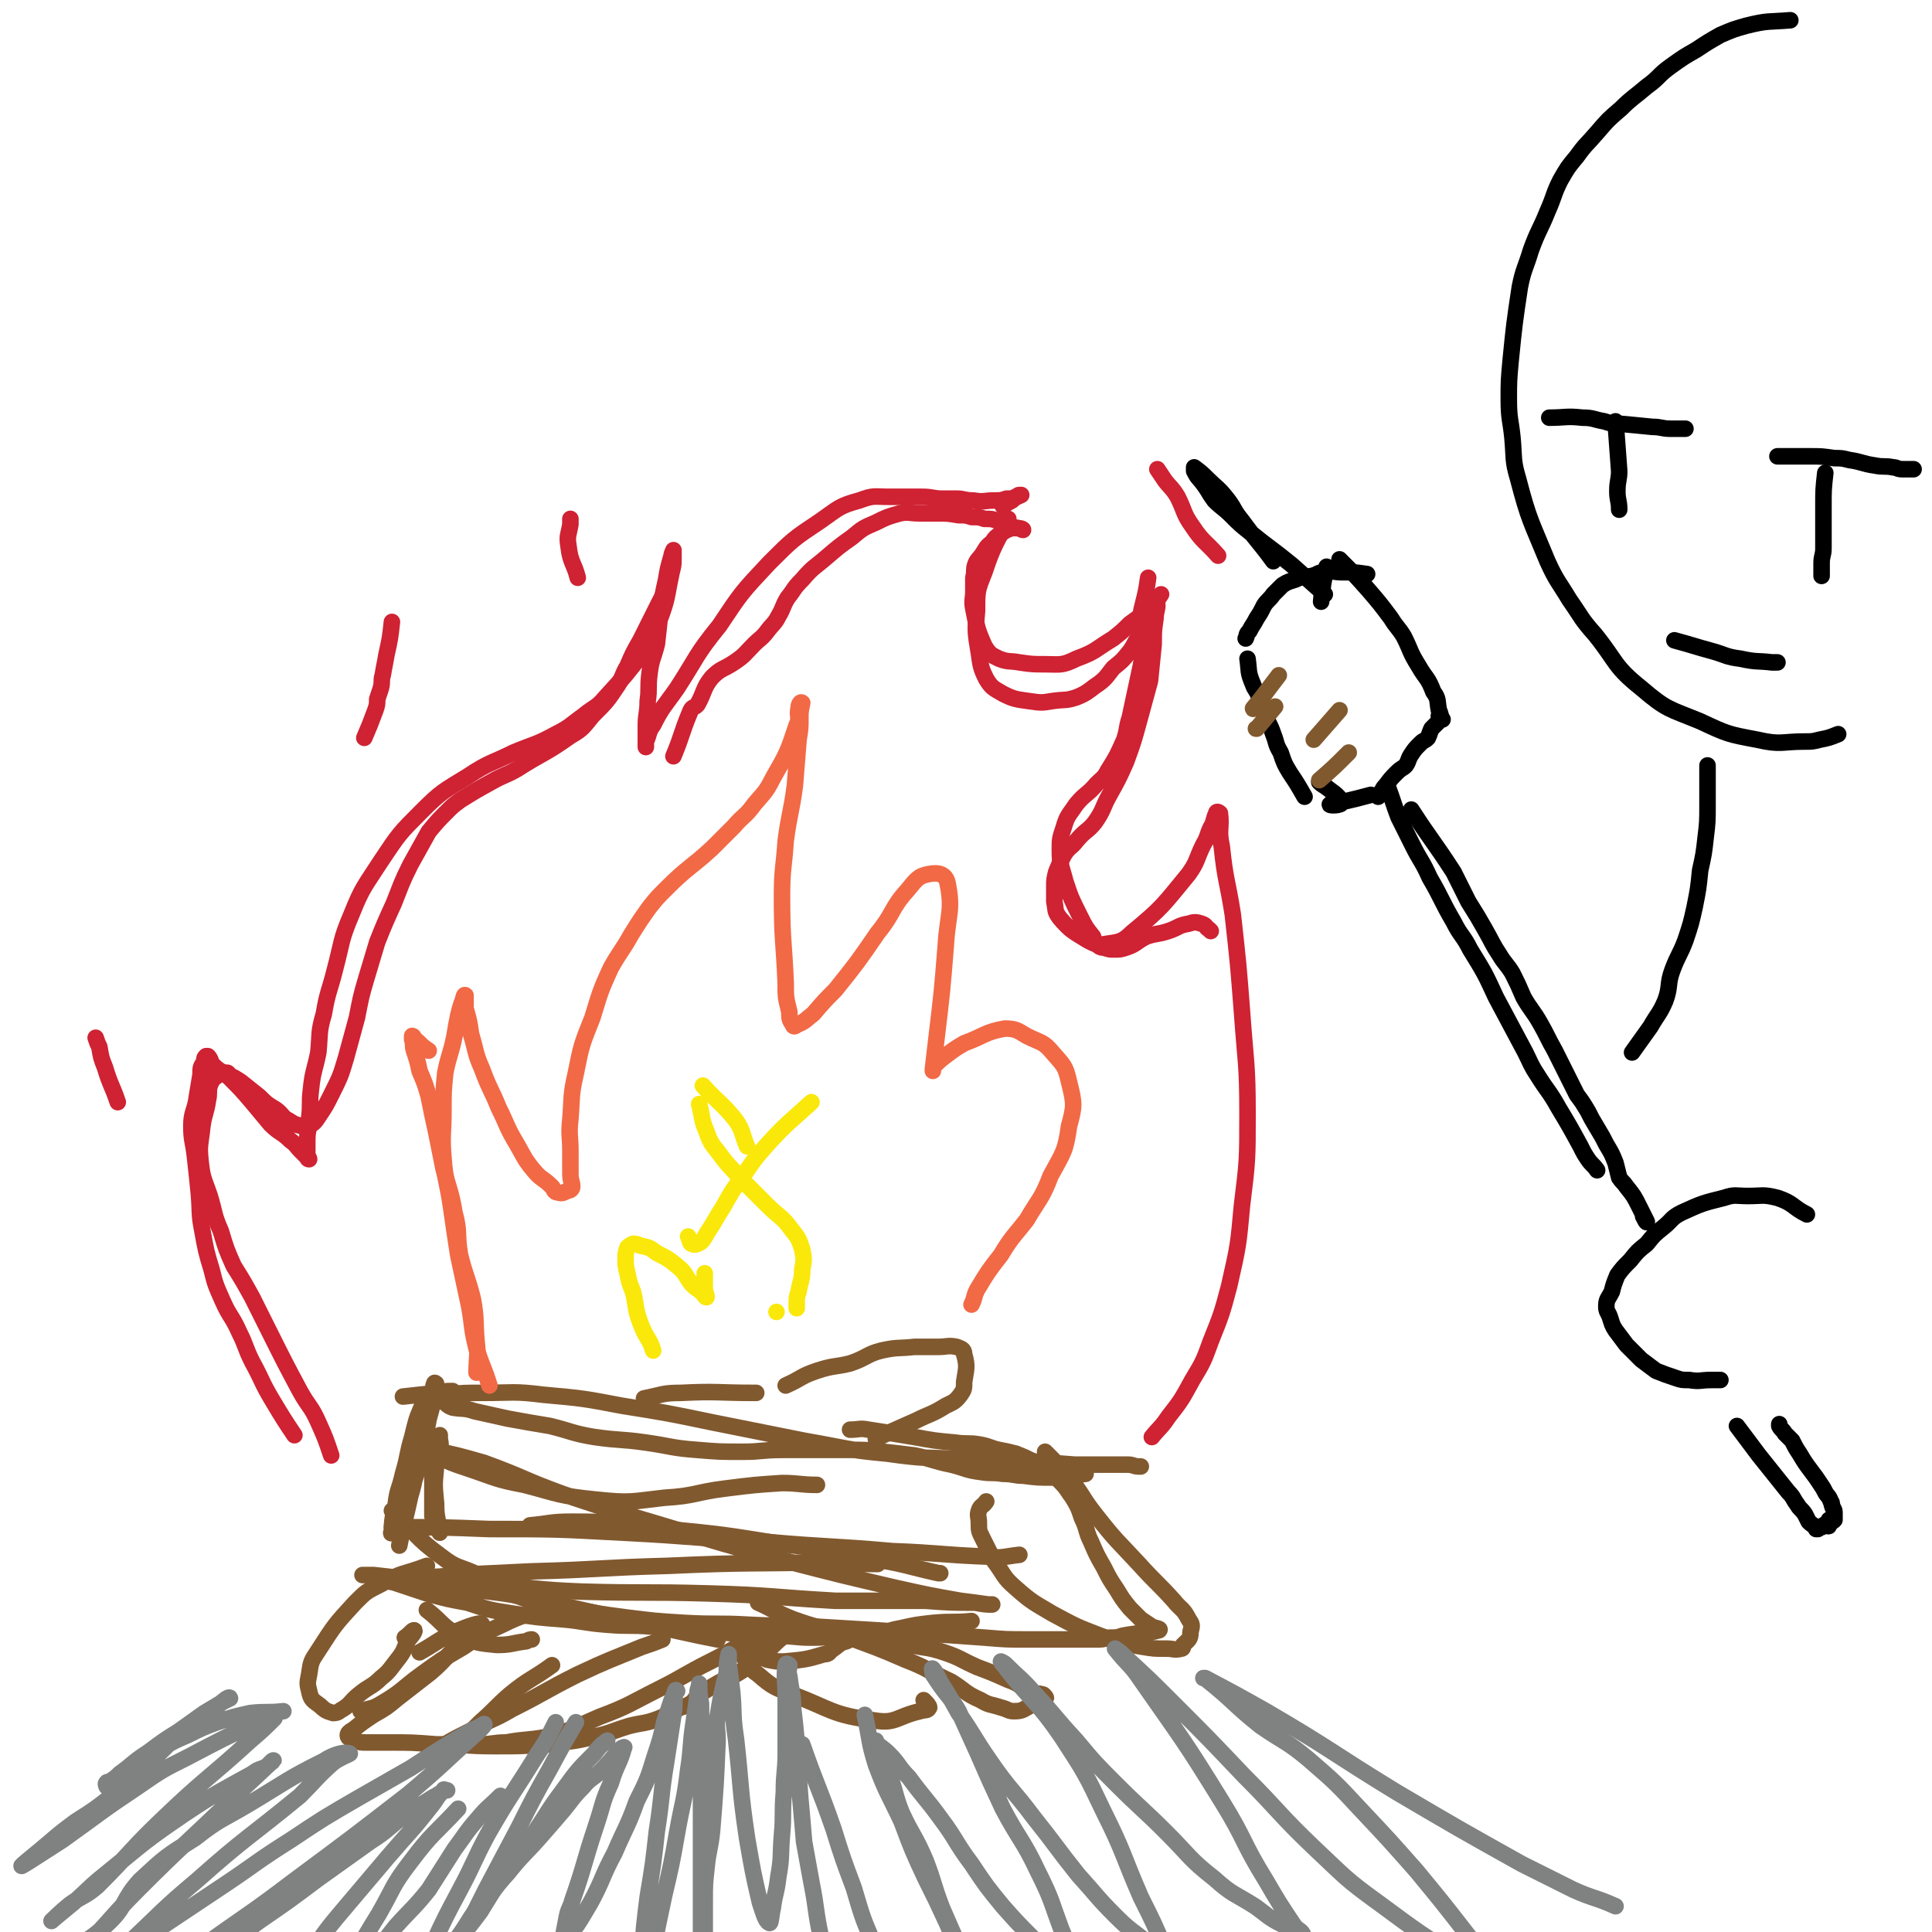
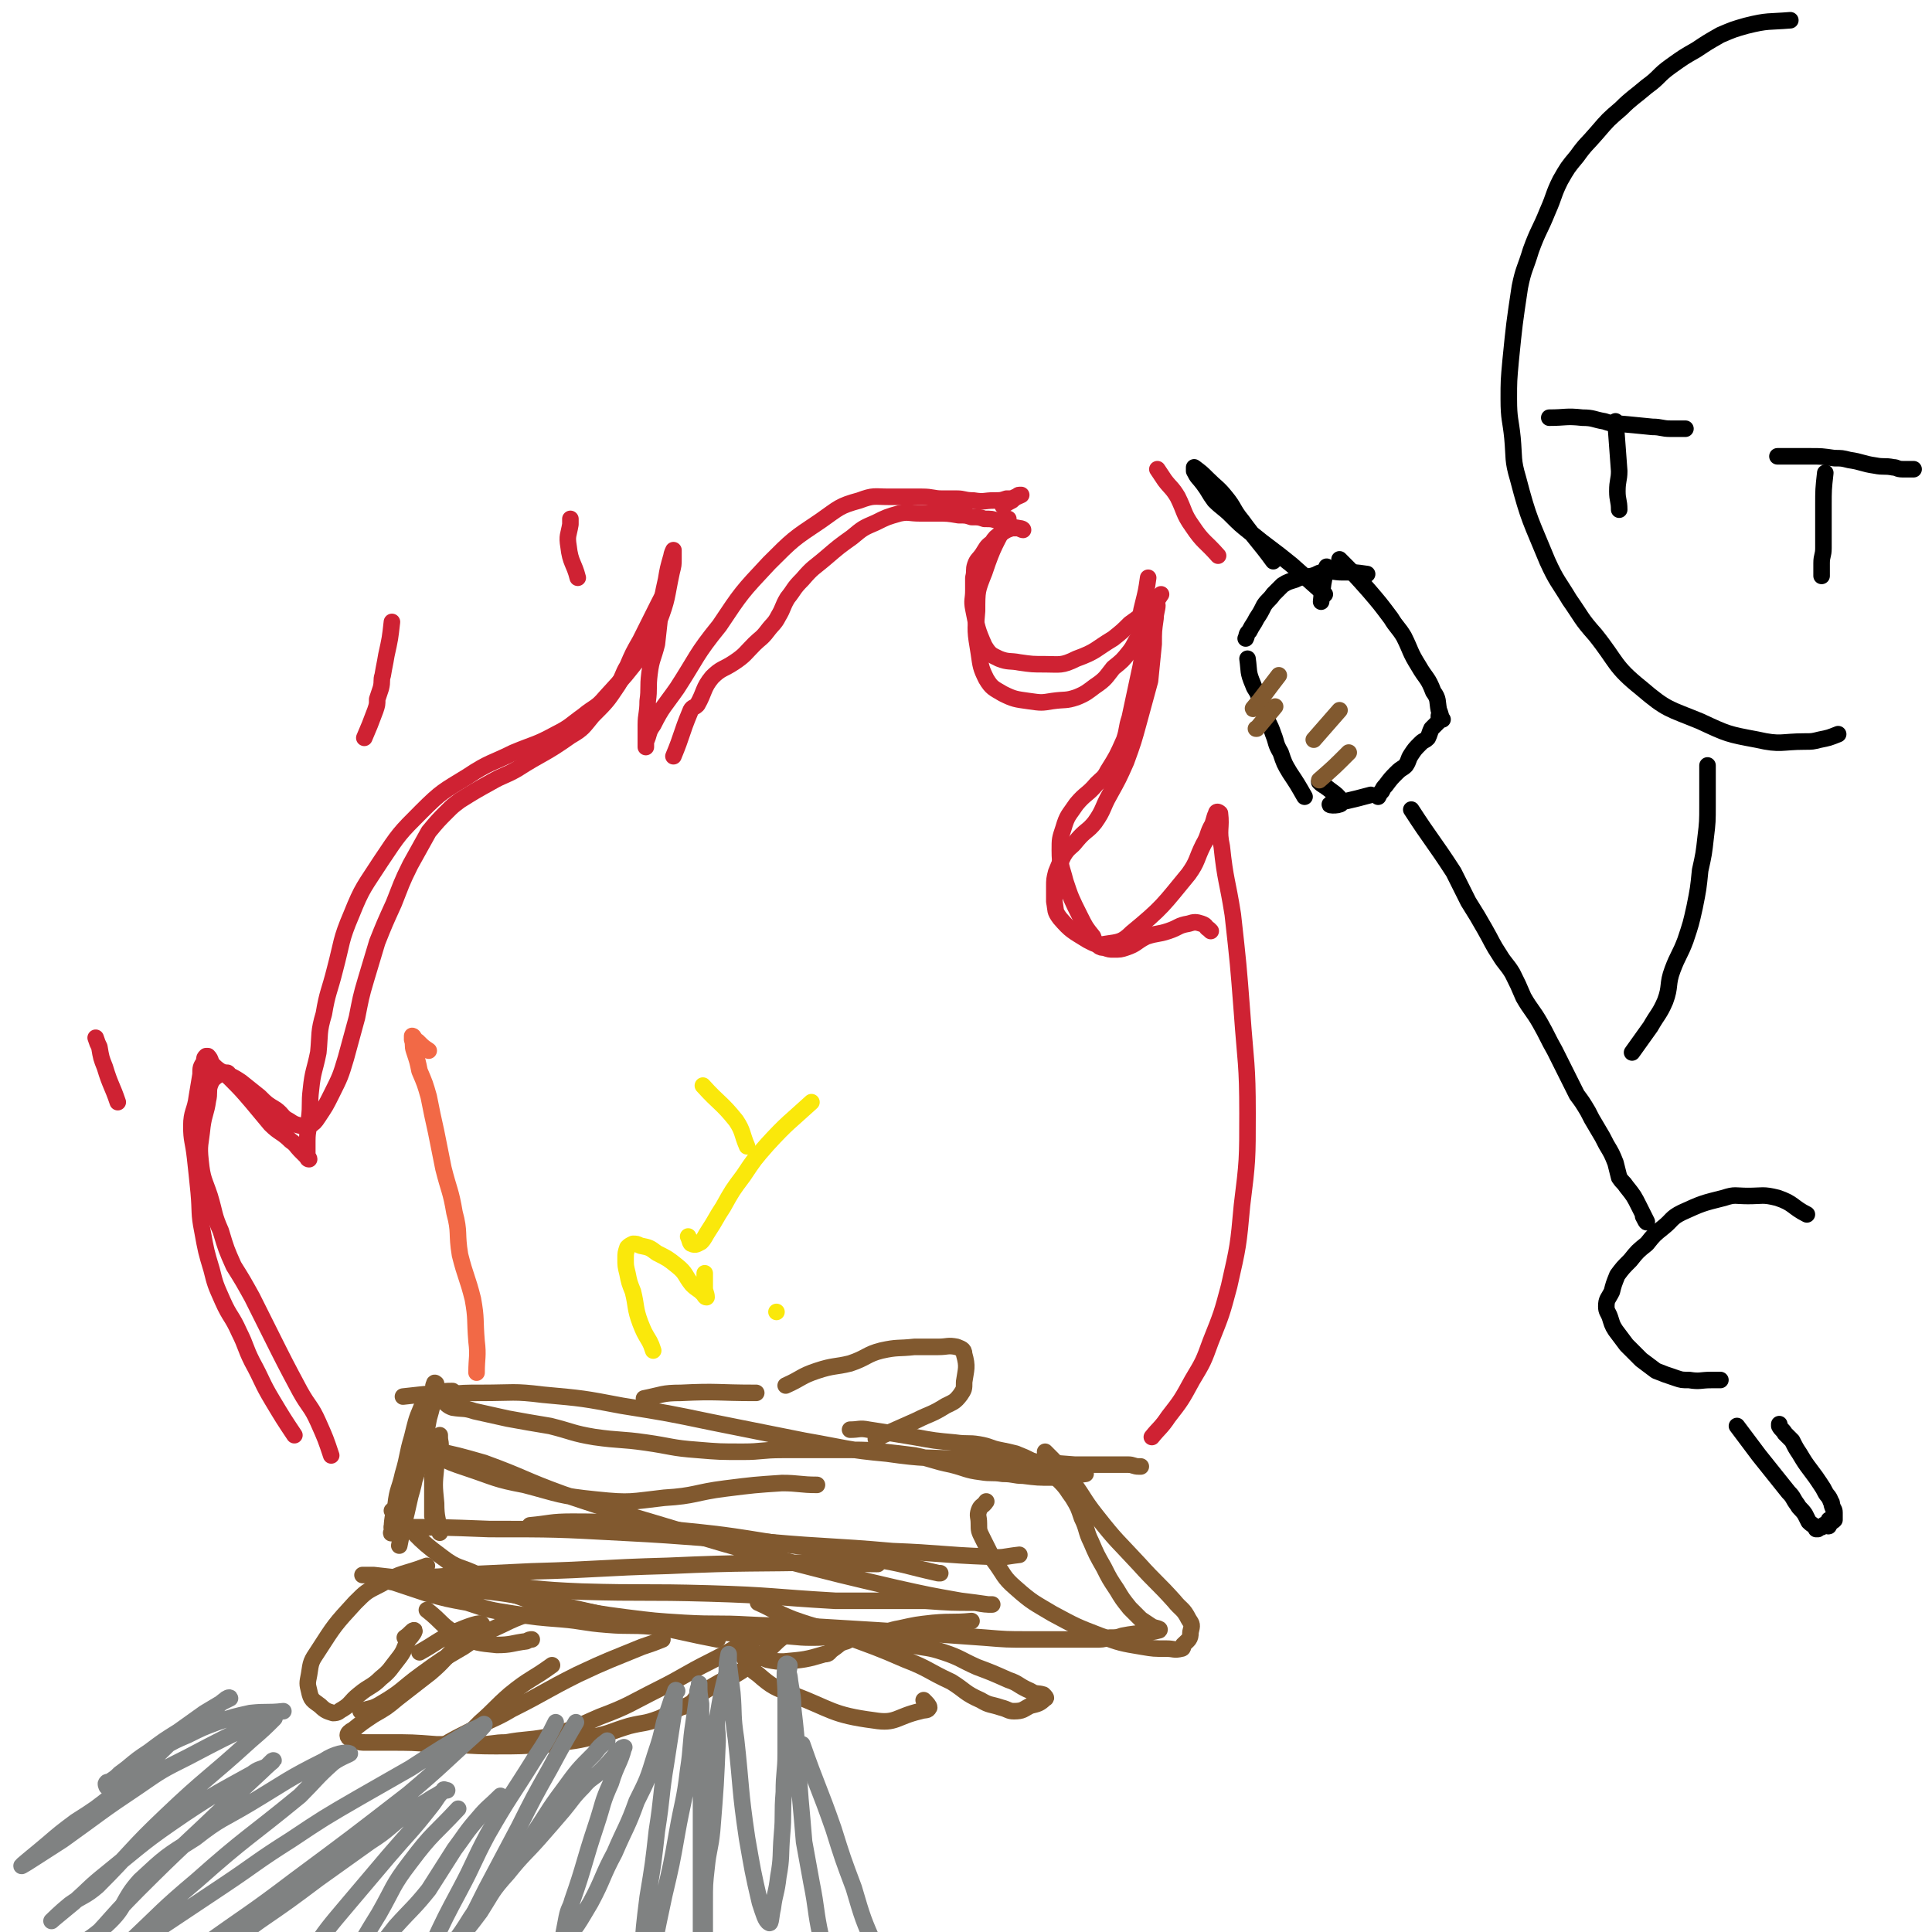
<svg xmlns="http://www.w3.org/2000/svg" viewBox="0 0 1050 1050" version="1.1">
  <g fill="none" stroke="rgb(129,89,47)" stroke-width="9" stroke-linecap="round" stroke-linejoin="round">
    <path d="M230,789c0,0 0,0 0,0 0,0 0,0 0,0 0,0 0,0 0,0 0,0 0,0 0,0 -3,10 -3,10 -6,19 0,0 0,0 0,0 -5,9 -6,9 -10,19 -1,2 0,2 0,4 -1,1 -2,3 -1,2 0,-5 0,-7 2,-15 1,-9 2,-8 4,-17 3,-10 2,-10 5,-20 2,-8 2,-9 5,-16 2,-5 3,-4 6,-8 1,-3 0,-3 1,-5 0,-1 1,0 1,0 0,2 0,2 -1,5 -1,7 -1,7 -3,14 -2,11 -2,11 -5,22 -3,10 -2,10 -5,20 -2,9 -2,9 -4,17 -1,5 -1,5 -2,10 " />
    <path d="M213,821c0,0 0,0 0,0 0,0 0,0 0,0 0,0 0,0 0,0 0,0 0,0 0,0 14,13 12,14 27,25 9,7 10,5 20,10 11,6 11,8 23,12 13,5 14,4 27,6 15,3 15,3 30,5 16,2 16,2 32,3 18,1 18,0 35,1 18,1 18,0 36,1 16,1 16,1 33,2 15,1 15,1 31,2 14,1 14,1 28,2 12,1 12,1 24,1 11,0 11,0 22,0 7,0 7,0 14,0 4,0 4,0 8,-1 4,0 4,0 7,-1 10,-2 13,-1 20,-3 1,-1 -2,-1 -4,-2 -3,-2 -3,-2 -6,-4 -3,-3 -3,-3 -6,-6 -4,-5 -4,-5 -7,-10 -4,-6 -4,-6 -7,-12 -4,-7 -4,-7 -7,-14 -3,-6 -2,-7 -5,-13 -2,-6 -2,-6 -5,-11 -3,-4 -3,-5 -7,-9 -3,-3 -3,-3 -7,-6 -4,-3 -4,-3 -8,-5 -4,-2 -4,-2 -9,-4 -4,-1 -4,-1 -9,-2 -5,-1 -5,-2 -11,-3 -6,-1 -6,0 -13,-1 -11,-1 -11,-1 -22,-3 -12,-2 -12,-2 -25,-4 -5,-1 -5,0 -10,0 " />
    <path d="M219,759c0,0 0,0 0,0 9,-1 9,-1 19,-2 4,-1 4,-1 8,-1 " />
    <path d="M590,801c0,0 0,0 0,0 -9,1 -9,2 -18,2 -8,0 -8,0 -16,-1 -5,0 -5,-1 -11,-1 -6,-1 -6,0 -12,-1 -8,-1 -8,-2 -16,-4 -10,-2 -10,-3 -20,-5 -8,-1 -8,-1 -17,-2 -9,-1 -9,-1 -17,-1 -9,0 -9,0 -17,0 -11,0 -11,0 -21,0 -11,0 -11,1 -21,1 -13,0 -13,0 -25,-1 -14,-1 -14,-2 -28,-4 -14,-2 -14,-1 -28,-3 -12,-2 -12,-3 -24,-6 -12,-2 -12,-2 -23,-4 -9,-2 -9,-2 -18,-4 -6,-2 -6,-1 -12,-2 -3,-1 -3,-2 -6,-4 -2,-1 -2,0 -4,-1 -1,0 -1,-1 -1,-1 3,-1 4,-1 7,-1 10,-1 10,-1 20,-1 17,0 17,-1 33,1 22,2 22,2 43,6 25,4 25,4 49,9 25,5 25,5 50,10 23,4 23,5 45,7 21,3 21,2 42,3 17,1 17,0 34,1 13,1 13,1 26,2 10,0 10,0 19,0 5,0 5,0 10,0 3,0 3,1 6,1 1,0 1,0 1,0 " />
    <path d="M528,881c0,0 0,0 0,0 -10,1 -10,0 -21,1 -9,1 -9,1 -18,3 -6,1 -6,2 -12,3 -7,1 -7,0 -14,1 -11,0 -11,1 -22,1 -9,0 -10,-1 -19,-1 -10,-1 -10,-1 -20,-1 -12,-1 -12,-1 -23,-2 -12,-1 -12,-1 -25,-2 -12,-1 -12,0 -24,-1 -13,-1 -13,-2 -25,-3 -13,-1 -13,-1 -26,-3 -13,-2 -13,-2 -25,-6 -11,-2 -11,-2 -22,-5 -9,-3 -9,-3 -18,-6 -6,-1 -6,-2 -12,-3 -2,-1 -3,-1 -5,-1 0,0 1,0 1,0 3,0 3,0 5,0 9,1 9,1 17,2 16,2 16,2 32,5 19,3 19,2 38,6 22,5 22,5 44,10 23,5 23,5 46,10 5,1 5,1 10,2 " />
    <path d="M298,874c0,0 0,0 0,0 0,0 0,0 0,0 0,0 0,0 0,0 0,0 0,0 0,0 -12,4 -13,3 -25,9 -11,5 -11,5 -21,12 -12,7 -12,7 -23,15 -11,8 -10,9 -22,16 -5,3 -5,2 -11,4 0,0 0,0 0,0 " />
    <path d="M228,898c0,0 0,0 0,0 9,-5 9,-6 19,-11 7,-3 15,-6 15,-4 0,2 -7,6 -14,12 -7,7 -7,8 -14,14 -9,7 -9,7 -18,14 -6,5 -6,5 -13,9 -6,4 -6,4 -11,8 -2,1 -3,2 -3,3 0,2 2,2 4,3 3,1 3,1 6,1 6,0 6,0 12,0 13,0 13,0 26,1 16,0 16,1 32,1 14,0 14,0 29,-1 12,-2 12,-1 24,-4 10,-2 10,-3 20,-6 8,-2 8,-1 16,-4 5,-2 5,-3 10,-5 3,-2 4,-1 7,-3 2,-1 2,-2 4,-4 4,-3 4,-3 9,-6 5,-3 6,-3 12,-6 5,-3 5,-3 9,-7 4,-2 4,-3 8,-6 4,-3 4,-4 8,-7 4,-3 7,-5 8,-7 0,0 -3,2 -7,3 -8,3 -8,2 -17,5 -11,5 -11,6 -23,12 -14,7 -14,8 -28,15 -16,8 -16,9 -32,15 -14,6 -14,7 -29,11 -11,2 -11,1 -22,3 -7,0 -7,1 -14,1 -3,0 -3,0 -7,-1 " />
    <path d="M232,875c0,0 0,0 0,0 9,7 8,9 18,14 9,4 10,4 20,5 8,0 8,-1 16,-2 2,-1 2,-1 3,-1 " />
    <path d="M427,753c0,0 0,0 0,0 9,-4 8,-5 17,-8 9,-3 10,-2 18,-4 9,-3 9,-5 17,-7 9,-2 9,-1 18,-2 6,0 6,0 13,0 5,0 5,-1 10,0 2,1 4,1 4,4 2,7 1,8 0,15 0,4 0,4 -2,7 -3,4 -4,4 -8,6 -8,5 -8,4 -16,8 -9,4 -9,4 -18,8 -2,1 -2,1 -4,2 " />
    <path d="M288,829c0,0 0,0 0,0 0,0 0,0 0,0 0,0 0,0 0,0 0,0 0,0 0,0 11,-1 11,-2 23,-2 26,0 26,1 52,4 30,3 30,3 61,8 24,3 24,3 49,8 19,3 19,4 37,8 1,0 1,0 1,0 " />
    <path d="M213,830c0,0 0,0 0,0 27,0 27,0 53,1 36,0 36,0 73,2 39,2 39,3 78,5 34,3 34,2 68,5 26,1 26,2 52,3 8,1 8,0 17,-1 " />
    <path d="M300,905c0,0 0,0 0,0 -11,8 -12,7 -23,16 -8,7 -8,8 -16,15 -5,5 -5,5 -10,10 " />
    <path d="M360,891c0,0 0,0 0,0 -5,2 -5,2 -11,4 -17,7 -18,7 -35,15 -18,9 -18,10 -36,19 -10,6 -11,5 -21,11 -12,6 -14,7 -24,14 -1,0 0,0 1,1 " />
    <path d="M444,807c0,0 0,0 0,0 0,0 0,0 0,0 -9,0 -10,-1 -19,-1 -15,1 -15,1 -31,3 -16,2 -16,4 -33,5 -18,2 -18,3 -37,1 -20,-2 -20,-3 -39,-8 -16,-3 -16,-4 -31,-9 -9,-3 -9,-3 -17,-7 -5,-2 -5,-3 -10,-5 -1,0 -1,0 -2,0 0,0 0,0 1,0 5,1 5,1 9,2 14,3 14,3 28,7 22,8 21,9 43,17 27,9 27,9 54,17 33,10 33,10 66,19 31,8 31,8 61,15 18,4 18,4 35,7 8,1 8,1 15,2 1,0 3,0 2,0 -3,0 -4,0 -9,-1 -13,0 -13,0 -27,-1 -25,0 -25,0 -49,0 -35,-2 -34,-3 -69,-4 -35,-1 -35,0 -69,-1 -25,-1 -25,-2 -50,-4 -12,-2 -12,-3 -25,-4 -4,0 -8,0 -7,0 2,0 6,0 13,-1 21,-1 21,-1 42,-2 37,-1 37,-2 74,-3 44,-2 44,-1 88,-2 13,0 13,1 26,1 " />
    <path d="M412,871c0,0 0,0 0,0 0,0 0,0 0,0 0,0 0,0 0,0 9,4 9,5 19,9 14,5 14,4 28,9 16,6 17,6 33,13 13,5 12,6 25,12 8,5 7,6 16,10 5,3 5,2 11,4 4,1 4,2 7,2 5,0 5,-1 9,-3 4,-1 5,-1 8,-4 1,0 0,-1 -1,-2 -3,-1 -4,0 -7,-2 -7,-3 -6,-4 -12,-6 -9,-4 -9,-4 -17,-7 -9,-4 -9,-5 -18,-8 -9,-3 -9,-2 -18,-4 -8,-2 -8,-3 -15,-4 -6,-1 -6,0 -11,0 -5,0 -5,0 -9,2 -4,1 -4,2 -7,4 -3,2 -2,3 -5,3 -10,3 -11,3 -22,4 -4,0 -4,0 -9,-1 -3,-1 -2,-2 -5,-3 -4,-1 -4,0 -7,0 -1,0 -2,0 -2,0 4,5 3,7 9,11 8,7 9,7 19,11 21,8 21,11 44,14 12,2 12,-2 25,-5 3,-1 4,0 5,-2 0,-1 -1,-2 -3,-4 " />
    <path d="M239,833c0,0 0,0 0,0 0,0 0,0 0,0 0,0 0,0 0,0 0,0 0,0 0,0 0,0 0,0 0,0 0,0 0,0 0,0 0,0 0,0 0,0 -1,-8 -2,-8 -2,-16 -1,-10 -1,-10 0,-20 0,-5 2,-5 2,-9 1,-4 0,-4 0,-7 0,-1 0,-1 0,-1 0,0 0,0 0,0 -1,4 -1,4 -2,8 -1,7 -1,7 -2,15 0,9 0,9 0,18 0,1 0,1 0,3 " />
    <path d="M232,851c0,0 0,0 0,0 0,0 0,0 0,0 0,0 0,0 0,0 0,0 0,0 0,0 0,0 0,0 0,0 0,0 0,0 0,0 -13,5 -13,3 -25,10 -8,4 -8,4 -14,10 -11,12 -11,12 -20,26 -4,6 -4,6 -5,13 -1,5 -1,5 0,9 1,5 2,5 6,8 3,3 4,3 7,4 3,0 3,-1 5,-2 5,-3 4,-4 9,-8 6,-5 7,-4 12,-9 5,-4 5,-5 9,-10 4,-5 3,-5 6,-11 2,-2 4,-5 3,-5 -1,0 -2,2 -5,4 0,0 0,0 0,0 " />
    <path d="M568,789c0,0 0,0 0,0 7,7 7,7 13,14 8,10 7,11 15,21 11,14 11,13 23,26 9,10 10,10 19,20 4,5 5,4 8,10 2,3 2,3 1,7 0,4 -1,4 -4,7 0,1 0,2 -1,2 -4,1 -4,0 -8,0 -7,0 -7,0 -13,-1 -12,-2 -12,-2 -23,-6 -13,-5 -13,-5 -26,-12 -10,-6 -11,-6 -20,-14 -7,-6 -6,-7 -12,-15 -3,-6 -3,-6 -6,-12 -2,-4 -2,-4 -2,-8 0,-4 -1,-4 0,-7 1,-3 2,-2 4,-5 0,0 0,0 0,0 " />
    <path d="M350,760c0,0 0,0 0,0 10,-2 10,-3 20,-3 20,-1 20,0 40,0 0,0 0,0 1,0 0,0 0,0 0,0 " />
  </g>
  <g fill="none" stroke="rgb(207,34,51)" stroke-width="9" stroke-linecap="round" stroke-linejoin="round">
    <path d="M160,780c0,0 0,0 0,0 0,0 0,0 0,0 0,0 0,0 0,0 0,0 0,0 0,0 -6,-9 -6,-9 -12,-19 -6,-10 -5,-10 -11,-21 -4,-8 -3,-8 -7,-16 -4,-9 -5,-8 -9,-17 -4,-9 -4,-9 -6,-17 -3,-10 -3,-10 -5,-21 -2,-10 -1,-10 -2,-21 -1,-10 -1,-10 -2,-19 -1,-9 -2,-9 -2,-17 0,-8 2,-8 3,-16 1,-6 1,-6 2,-12 0,-4 0,-4 2,-7 0,-2 0,-2 1,-3 0,0 1,0 1,0 0,0 0,0 0,0 2,2 1,3 3,5 4,4 5,3 9,7 6,6 6,6 12,13 5,6 5,6 10,12 5,5 6,4 11,9 3,2 3,3 5,5 2,2 2,2 4,4 0,0 0,1 1,1 0,-1 -1,-1 -1,-2 0,-4 0,-4 0,-8 0,-6 1,-6 1,-12 1,-8 0,-8 1,-16 1,-10 2,-10 4,-20 1,-10 0,-11 3,-21 2,-12 3,-12 6,-24 4,-15 3,-16 9,-30 6,-15 7,-15 16,-29 10,-15 10,-15 22,-27 11,-11 12,-11 25,-19 12,-8 13,-7 25,-13 12,-5 12,-4 23,-10 8,-4 8,-5 15,-10 6,-5 7,-4 12,-10 11,-12 11,-12 21,-25 5,-7 5,-7 8,-16 5,-13 4,-13 7,-27 1,-4 1,-4 1,-7 0,-3 0,-5 0,-5 0,0 -1,2 -1,3 -2,7 -2,7 -3,13 -2,9 -2,9 -3,17 -1,9 -1,9 -2,18 -2,8 -3,8 -4,16 -1,8 0,8 -1,15 0,7 -1,7 -1,13 0,4 0,4 0,8 0,1 0,1 0,3 0,0 0,1 0,1 0,-1 0,-2 0,-3 2,-4 1,-5 4,-9 5,-10 6,-10 13,-20 11,-17 10,-18 23,-34 12,-18 12,-18 27,-34 13,-13 13,-13 28,-23 10,-7 10,-8 21,-11 8,-3 8,-2 16,-2 9,0 9,0 18,0 6,0 6,1 11,1 4,0 4,0 8,0 4,0 4,1 9,1 6,1 6,0 11,0 4,0 4,0 7,-1 3,0 3,0 5,-1 1,0 1,-1 2,-1 0,0 1,0 1,0 -2,1 -3,1 -5,3 -2,1 -2,1 -5,3 " />
    <path d="M548,282c0,0 0,0 0,0 0,0 0,0 0,0 -7,14 -8,14 -13,29 -4,10 -4,10 -4,21 -1,11 -1,11 1,23 1,7 1,8 4,14 3,5 4,5 9,8 6,3 7,3 14,4 7,1 7,1 13,0 7,-1 7,0 13,-2 5,-2 6,-3 10,-6 6,-4 6,-5 10,-10 5,-4 5,-4 9,-9 3,-4 2,-4 5,-8 1,-2 1,-2 2,-4 2,-4 2,-4 4,-7 1,-2 1,-3 3,-5 0,-1 1,-2 1,-1 0,2 -1,4 -1,7 -1,7 -1,7 -1,14 -1,10 -1,10 -2,20 -3,11 -3,11 -6,22 -3,11 -3,11 -7,22 -4,9 -4,9 -9,18 -4,7 -3,8 -8,15 -4,5 -5,4 -10,10 -3,4 -4,3 -7,8 -2,4 -2,4 -4,9 -1,4 -1,4 -1,8 0,4 0,4 0,8 1,5 0,5 3,9 6,7 7,7 15,12 4,2 5,3 10,2 7,-1 9,-1 14,-6 17,-14 17,-15 31,-32 5,-7 4,-8 8,-16 3,-5 2,-6 5,-11 1,-3 1,-4 2,-6 0,-1 1,-1 2,0 1,8 -1,9 1,18 2,19 3,18 6,37 3,27 3,27 5,53 2,28 3,28 3,55 0,25 0,26 -3,50 -2,22 -2,22 -7,44 -4,15 -4,15 -10,30 -4,11 -4,11 -10,21 -6,11 -6,11 -13,20 -4,6 -5,6 -9,11 " />
    <path d="M180,791c0,0 0,0 0,0 0,0 0,0 0,0 0,0 0,0 0,0 0,0 0,0 0,0 0,0 0,0 0,0 -3,-9 -3,-9 -7,-18 -4,-9 -5,-8 -10,-17 -8,-15 -8,-15 -16,-31 -5,-10 -5,-10 -10,-20 -5,-9 -5,-9 -10,-17 -4,-9 -4,-9 -7,-19 -4,-9 -3,-9 -6,-19 -3,-9 -4,-9 -5,-19 -1,-9 0,-9 1,-19 1,-7 2,-7 3,-14 1,-4 0,-5 1,-8 1,-3 2,-4 5,-6 2,-1 2,-1 4,-1 1,0 1,0 1,1 4,2 4,2 7,4 5,4 5,4 10,8 4,4 4,4 9,7 4,3 3,4 7,6 3,2 3,2 7,3 2,1 2,1 4,0 3,-2 3,-2 5,-5 4,-6 4,-6 7,-12 5,-10 5,-10 8,-20 3,-11 3,-11 6,-22 2,-10 2,-11 5,-21 3,-10 3,-10 6,-20 4,-10 4,-10 9,-21 4,-10 4,-11 9,-21 5,-9 5,-9 10,-18 5,-6 5,-6 10,-11 3,-3 3,-3 7,-6 8,-5 8,-5 17,-10 7,-4 7,-3 14,-7 14,-9 15,-8 29,-18 7,-4 7,-5 12,-11 8,-8 8,-8 14,-17 3,-5 2,-5 5,-10 3,-7 3,-7 7,-14 5,-10 5,-10 10,-20 2,-4 2,-4 4,-7 " />
    <path d="M366,411c0,0 0,0 0,0 0,0 0,0 0,0 5,-12 4,-12 9,-24 1,-3 2,-2 4,-4 4,-7 3,-9 8,-15 5,-5 6,-4 12,-8 6,-4 6,-5 11,-10 3,-3 4,-3 7,-7 3,-4 4,-4 6,-8 3,-5 2,-5 5,-10 4,-5 3,-5 8,-10 6,-7 6,-6 13,-12 7,-6 7,-6 14,-11 6,-5 6,-5 13,-8 6,-3 6,-3 13,-5 5,-1 5,0 11,0 4,0 4,0 9,0 6,0 6,0 12,1 4,0 4,0 7,1 4,0 4,0 7,1 4,0 4,0 7,1 4,1 4,2 9,4 2,0 5,0 5,1 -1,0 -3,-2 -6,-1 -3,1 -3,1 -6,3 -3,2 -3,2 -5,5 -3,2 -3,3 -5,6 -2,3 -3,3 -4,6 -1,3 0,3 -1,7 0,3 0,3 0,7 0,5 -1,5 0,10 2,10 2,11 6,20 3,5 4,5 8,7 5,2 6,1 11,2 7,1 7,1 14,1 8,0 9,1 17,-3 11,-4 10,-5 20,-11 5,-4 5,-4 9,-8 7,-5 7,-5 13,-11 2,-2 2,-2 4,-5 " />
    <path d="M624,314c0,0 0,0 0,0 0,0 0,0 0,0 0,0 0,0 0,0 0,0 0,0 0,0 0,0 0,0 0,0 0,0 0,0 0,0 -1,7 -1,7 -3,15 -1,4 -1,4 -1,8 0,7 1,7 1,13 0,6 0,6 -1,12 -3,14 -3,14 -6,28 -2,6 -1,6 -3,12 -4,9 -4,9 -9,17 -2,4 -3,4 -6,7 -5,6 -6,5 -11,11 -4,6 -5,6 -7,13 -2,6 -2,6 -2,12 0,9 1,9 3,17 3,9 3,9 8,19 3,6 3,6 7,11 1,3 1,3 3,5 1,1 2,1 3,1 3,1 3,1 5,1 4,0 4,0 7,-1 6,-2 5,-3 11,-6 6,-2 6,-1 12,-3 6,-2 5,-3 11,-4 3,-1 4,-1 7,0 3,1 2,2 4,3 1,1 1,1 1,1 " />
  </g>
  <g fill="none" stroke="rgb(242,105,70)" stroke-width="9" stroke-linecap="round" stroke-linejoin="round">
-     <path d="M266,753c0,0 0,0 0,0 0,0 0,0 0,0 0,0 0,0 0,0 0,0 0,0 0,0 0,0 0,0 0,0 -3,-10 -4,-10 -7,-20 -3,-12 -2,-12 -4,-23 -3,-14 -3,-14 -6,-28 -2,-13 -2,-13 -4,-27 -2,-13 -3,-13 -4,-26 -1,-12 0,-13 0,-25 0,-11 0,-11 1,-21 2,-10 3,-10 5,-20 1,-6 1,-6 2,-11 1,-4 1,-4 2,-7 1,-2 1,-5 2,-4 0,1 0,3 0,7 2,7 2,7 3,14 3,10 2,10 6,19 4,11 5,11 9,21 5,10 4,10 10,20 4,7 4,8 9,14 4,5 5,4 10,9 1,1 1,3 3,3 3,1 3,0 6,-1 1,0 2,-1 2,-2 0,-3 -1,-3 -1,-7 0,-6 0,-6 0,-12 0,-9 -1,-9 0,-18 1,-12 0,-12 3,-25 3,-15 3,-15 9,-30 4,-13 4,-14 10,-27 5,-9 6,-9 11,-18 5,-8 5,-8 10,-15 4,-5 4,-5 9,-10 12,-12 13,-11 25,-22 6,-6 6,-6 12,-12 5,-6 6,-5 11,-12 5,-6 6,-6 10,-14 8,-14 8,-14 13,-29 2,-4 0,-5 1,-9 0,-2 1,-4 2,-3 0,1 -1,3 -1,7 0,7 0,7 -1,13 -1,13 -1,13 -2,25 -2,15 -3,15 -5,30 -1,15 -2,15 -2,30 0,24 1,24 2,47 0,8 0,8 2,16 0,4 0,4 2,7 0,1 1,1 2,0 5,-2 5,-3 9,-6 6,-7 6,-7 12,-13 12,-15 12,-15 23,-31 9,-11 7,-13 16,-23 5,-6 6,-8 12,-9 5,-1 9,0 10,5 3,15 0,17 -1,34 -2,25 -2,25 -5,50 -1,9 -1,8 -2,17 0,0 0,1 0,1 0,-1 0,-2 1,-3 3,-3 3,-3 7,-6 4,-3 4,-3 9,-6 11,-4 11,-6 22,-8 6,0 7,1 12,4 8,4 9,3 14,9 6,7 7,7 9,16 3,12 3,13 0,24 -2,14 -3,14 -10,27 -5,13 -6,12 -13,24 -7,9 -8,9 -14,19 -7,9 -7,9 -13,19 -2,4 -1,4 -3,8 " />
    <path d="M259,746c0,0 0,0 0,0 0,-8 1,-9 0,-17 -1,-12 0,-12 -2,-23 -3,-12 -4,-12 -7,-24 -2,-12 0,-12 -3,-23 -2,-12 -3,-12 -6,-24 -2,-10 -2,-10 -4,-20 -2,-9 -2,-9 -4,-19 -2,-7 -2,-7 -5,-14 -1,-5 -1,-5 -3,-11 -1,-3 0,-3 -1,-6 0,-1 0,-2 0,-2 1,0 1,2 3,3 3,3 3,3 6,5 " />
  </g>
  <g fill="none" stroke="rgb(250,232,11)" stroke-width="9" stroke-linecap="round" stroke-linejoin="round">
    <path d="M355,734c0,0 0,0 0,0 0,0 0,0 0,0 0,0 0,0 0,0 0,0 0,0 0,0 0,0 0,0 0,0 -1,-3 -1,-3 -2,-5 -3,-5 -3,-5 -5,-10 -3,-8 -2,-9 -4,-17 -2,-5 -2,-5 -3,-10 -1,-4 -1,-4 -1,-8 0,-3 0,-3 1,-6 1,-1 1,-1 3,-2 2,0 2,0 4,1 5,1 5,1 9,4 6,3 6,3 11,7 5,4 4,5 8,10 3,3 3,2 6,5 1,1 1,2 2,2 0,-2 -1,-3 -1,-5 0,-4 0,-4 0,-8 " />
    <path d="M382,590c0,0 0,0 0,0 0,0 0,0 0,0 0,0 0,0 0,0 9,10 10,9 18,19 4,6 3,7 6,14 0,0 0,0 0,0 " />
    <path d="M422,713c0,0 0,0 0,0 0,0 0,0 0,0 " />
    <path d="M441,599c0,0 0,0 0,0 0,0 0,0 0,0 -12,11 -13,11 -24,23 -7,8 -7,8 -13,17 -6,8 -6,8 -11,17 -4,6 -4,7 -8,13 -2,3 -2,4 -4,6 -2,1 -3,2 -5,1 -1,0 -1,-2 -2,-4 " />
-     <path d="M380,600c0,0 0,0 0,0 0,0 0,0 0,0 2,8 1,8 4,15 2,6 3,7 7,12 5,7 6,7 12,14 7,7 7,7 14,14 7,7 8,6 13,13 4,5 4,5 6,11 1,5 1,6 0,11 0,6 -1,6 -2,12 -1,3 -1,3 -1,7 0,1 0,1 0,2 " />
  </g>
  <g fill="none" stroke="rgb(207,34,51)" stroke-width="9" stroke-linecap="round" stroke-linejoin="round">
    <path d="M198,401c0,0 0,0 0,0 0,0 0,0 0,0 0,0 0,0 0,0 0,0 0,0 0,0 0,0 0,0 0,0 0,0 0,0 0,0 3,-7 3,-7 6,-15 1,-3 1,-3 1,-6 1,-3 1,-3 2,-6 1,-4 0,-4 1,-7 1,-6 1,-5 2,-11 2,-9 2,-9 3,-18 " />
    <path d="M314,314c0,0 0,0 0,0 0,0 0,0 0,0 0,0 0,0 0,0 0,0 0,0 0,0 0,0 0,0 0,0 0,0 0,0 0,0 -2,-8 -4,-8 -5,-17 -1,-6 0,-6 1,-12 0,-2 0,-2 0,-3 " />
    <path d="M662,302c0,0 0,0 0,0 0,0 0,0 0,0 0,0 0,0 0,0 0,0 0,0 0,0 0,0 0,0 0,0 -7,-8 -8,-7 -14,-16 -5,-7 -4,-8 -8,-16 -3,-5 -4,-5 -7,-9 -2,-3 -2,-3 -4,-6 " />
    <path d="M64,599c0,0 0,0 0,0 0,0 0,0 0,0 0,0 0,0 0,0 0,0 0,0 0,0 0,0 0,0 0,0 0,0 0,0 0,0 0,0 0,0 0,0 -3,-9 -4,-9 -7,-19 -2,-5 -2,-5 -3,-11 -1,-2 -1,-2 -2,-5 0,0 0,0 0,0 " />
  </g>
  <g fill="none" stroke="rgb(128,130,130)" stroke-width="9" stroke-linecap="round" stroke-linejoin="round">
    <path d="M154,930c0,0 0,0 0,0 0,0 0,0 0,0 0,0 0,0 0,0 -9,1 -9,0 -18,1 -9,2 -9,2 -18,5 -8,3 -8,3 -16,7 -7,3 -7,3 -14,7 -7,4 -7,4 -14,9 -5,2 -5,2 -9,5 -2,2 -2,2 -5,4 -1,1 -2,0 -2,1 -1,0 0,2 0,2 1,-1 2,-2 3,-3 4,-4 4,-4 8,-7 6,-5 6,-5 12,-9 8,-6 8,-6 16,-11 7,-5 7,-5 14,-10 5,-3 5,-3 10,-6 2,-1 4,-2 4,-2 0,-1 -2,0 -3,1 -4,3 -4,4 -8,7 -8,7 -9,6 -17,12 -9,8 -9,9 -18,17 -8,7 -8,8 -17,15 -10,8 -10,8 -21,15 -8,6 -8,6 -15,12 -7,6 -16,13 -14,12 2,-1 11,-7 22,-14 21,-15 20,-15 41,-29 13,-9 13,-9 27,-16 19,-10 19,-10 38,-19 3,-1 4,-1 7,-2 1,0 3,-1 2,0 -5,5 -6,6 -13,12 -23,21 -24,20 -46,41 -19,18 -18,19 -37,38 -7,6 -8,5 -15,10 -5,4 -10,9 -10,9 1,-1 6,-5 12,-10 9,-8 8,-8 18,-16 21,-17 20,-17 42,-32 18,-12 19,-12 37,-22 4,-3 4,-2 8,-4 2,-2 5,-4 3,-3 -9,9 -12,11 -23,22 -25,24 -26,24 -50,48 -18,18 -17,20 -36,37 -8,8 -9,6 -18,12 -1,0 -1,-1 -1,-1 5,-5 5,-5 11,-9 13,-11 15,-9 27,-20 11,-10 8,-13 18,-24 14,-13 14,-13 30,-23 14,-11 15,-10 30,-19 20,-12 20,-13 40,-23 6,-4 12,-5 14,-4 1,0 -5,2 -9,5 -9,8 -9,9 -18,18 -28,23 -29,22 -56,46 -19,16 -19,17 -37,34 -4,4 -4,4 -8,8 -2,1 -4,2 -3,2 2,0 4,-1 7,-3 10,-7 9,-7 19,-14 18,-12 18,-12 36,-24 18,-12 18,-13 37,-25 18,-12 18,-12 37,-23 14,-8 14,-8 28,-16 17,-11 17,-11 34,-21 3,-1 6,-3 6,-3 1,0 -1,2 -3,4 -19,17 -19,18 -38,34 -31,24 -31,24 -62,47 -25,19 -25,18 -50,36 -7,5 -8,5 -14,11 -4,3 -6,5 -8,7 -1,1 2,0 3,-1 10,-5 10,-5 19,-11 16,-9 16,-9 31,-20 16,-11 16,-11 32,-23 14,-10 14,-10 28,-20 11,-7 10,-8 21,-16 6,-4 7,-4 13,-8 4,-2 3,-2 7,-4 0,0 1,0 1,0 -1,0 -2,-1 -2,0 -4,4 -3,4 -7,9 -11,14 -11,13 -23,27 -11,13 -11,13 -22,26 -11,13 -11,13 -20,26 -8,12 -8,12 -15,25 -3,7 -3,7 -6,14 " />
    <path d="M249,983c0,0 0,0 0,0 0,0 0,0 0,0 -13,14 -14,13 -26,29 -10,13 -9,14 -17,28 -8,13 -8,13 -15,26 -5,11 -5,11 -10,22 -3,6 -3,6 -6,12 -1,1 -1,1 -1,2 " />
    <path d="M272,976c0,0 0,0 0,0 0,0 0,0 0,0 -6,6 -7,6 -12,12 -7,8 -7,9 -13,17 -7,11 -7,11 -14,22 -8,10 -9,10 -18,20 -7,9 -7,9 -15,19 -4,5 -3,5 -7,10 " />
    <path d="M302,936c0,0 0,0 0,0 0,0 0,0 0,0 0,0 0,0 0,0 -5,10 -5,10 -11,19 -13,21 -14,21 -26,42 -8,15 -7,15 -15,30 -8,15 -8,15 -15,30 -7,13 -7,13 -13,26 " />
    <path d="M313,936c0,0 0,0 0,0 0,0 0,0 0,0 0,0 0,0 0,0 0,0 0,0 0,0 -7,12 -7,12 -14,25 -9,16 -9,16 -17,32 -9,17 -9,17 -18,34 -7,14 -7,14 -14,28 -6,15 -6,15 -12,31 -4,11 -4,11 -8,22 0,0 0,0 0,0 " />
    <path d="M330,946c0,0 0,0 0,0 -4,3 -4,3 -7,7 -9,9 -9,9 -17,20 -9,12 -8,12 -17,25 -9,12 -10,12 -19,24 -7,10 -7,10 -14,20 -5,8 -5,8 -11,16 -3,4 -2,4 -6,8 -1,2 -2,3 -3,4 0,0 0,-1 0,-1 1,-2 2,-2 3,-4 5,-5 5,-4 9,-10 7,-8 7,-8 13,-16 7,-11 6,-11 15,-21 8,-10 9,-10 17,-19 7,-8 7,-8 13,-15 5,-6 5,-7 11,-13 4,-5 5,-4 10,-9 6,-6 5,-6 11,-12 0,0 2,-1 1,0 -2,8 -4,9 -7,19 -5,11 -4,11 -8,23 -7,21 -6,21 -13,41 -1,4 -2,4 -3,9 -1,6 -3,13 -1,11 5,-3 8,-9 14,-19 7,-13 6,-14 13,-27 6,-14 7,-14 12,-28 6,-12 6,-12 10,-25 3,-9 3,-9 5,-18 2,-6 2,-6 4,-12 1,-2 1,-2 2,-5 0,0 0,-1 1,0 0,0 -1,0 -1,1 -1,6 0,6 -1,12 -2,13 -2,13 -4,26 -3,18 -2,18 -5,37 -2,18 -2,18 -5,36 -2,16 -2,16 -3,31 -2,12 -2,12 -3,23 0,6 0,6 0,12 0,2 0,4 0,3 0,0 0,-1 0,-3 2,-7 2,-7 4,-14 3,-12 2,-12 5,-24 3,-15 3,-15 6,-29 4,-17 4,-17 7,-34 3,-17 4,-17 6,-34 2,-13 1,-13 3,-26 1,-7 1,-7 2,-14 0,-3 0,-3 1,-6 0,-1 0,-1 0,-1 0,5 0,5 1,11 0,10 0,10 0,20 0,12 0,12 0,24 0,13 0,13 0,26 0,13 0,13 0,26 0,11 0,11 0,22 0,7 0,7 0,15 0,4 0,4 0,8 0,1 0,1 0,1 0,0 0,0 0,0 0,-3 0,-3 0,-6 1,-6 1,-6 2,-12 0,-8 0,-8 0,-16 0,-10 0,-10 1,-19 1,-10 2,-10 3,-20 2,-25 2,-25 3,-49 0,-7 -1,-7 0,-13 2,-12 2,-12 5,-24 0,-5 0,-5 1,-10 0,0 0,0 0,0 0,2 0,3 0,5 1,8 1,8 2,16 1,12 0,12 2,25 3,27 2,27 6,54 3,17 3,18 7,35 2,6 3,10 5,11 1,1 1,-4 2,-8 1,-8 2,-8 3,-17 2,-11 1,-11 2,-23 1,-11 0,-11 1,-23 0,-11 1,-11 1,-21 0,-16 0,-16 0,-32 0,-8 -1,-9 0,-16 0,-1 1,-1 2,0 0,2 -1,3 0,6 1,9 2,9 2,17 3,25 2,25 4,50 1,11 1,11 2,23 2,11 2,11 4,22 3,15 2,15 5,29 1,4 1,4 2,8 " />
    <path d="M436,948c0,0 0,0 0,0 8,23 9,23 17,46 5,16 5,16 11,32 5,17 5,17 12,33 6,15 5,15 13,30 5,11 6,11 13,22 1,3 1,2 3,5 " />
-     <path d="M470,932c0,0 0,0 0,0 3,14 2,14 6,27 6,16 7,16 14,31 6,16 6,16 13,31 6,12 6,12 12,25 4,10 5,10 9,19 2,5 2,5 4,10 1,2 3,5 2,3 -7,-17 -9,-20 -18,-41 -5,-13 -4,-13 -9,-26 -6,-14 -7,-13 -13,-26 -4,-10 -3,-11 -7,-21 -2,-6 -2,-5 -5,-11 -1,-3 -1,-4 -2,-7 0,0 0,1 0,1 3,3 4,3 7,6 6,6 5,7 11,13 8,11 9,11 17,22 9,12 8,13 17,25 8,12 8,12 17,23 8,9 8,9 17,18 6,7 6,7 13,13 4,3 4,3 8,6 2,1 2,1 4,2 0,0 1,1 1,1 -1,-4 -2,-4 -4,-9 -4,-9 -3,-9 -7,-18 -6,-16 -5,-16 -13,-32 -8,-17 -10,-17 -19,-34 -7,-15 -7,-15 -14,-31 -5,-11 -5,-11 -10,-22 -4,-7 -5,-7 -10,-14 -2,-3 -2,-3 -4,-6 0,-1 -1,-4 0,-3 1,1 2,3 4,7 5,8 5,8 10,17 9,13 8,13 17,26 11,16 12,15 24,31 12,15 12,16 24,31 10,11 10,12 20,22 8,8 9,8 18,15 5,3 6,2 10,6 2,1 3,3 3,3 -1,-1 -2,-3 -4,-6 -6,-14 -6,-14 -13,-28 -10,-23 -9,-24 -20,-46 -10,-21 -10,-21 -23,-41 -13,-19 -15,-18 -30,-37 -1,-2 -2,-2 -3,-4 0,0 0,0 0,0 0,0 0,0 0,0 2,1 2,1 3,2 8,8 8,7 15,15 12,13 11,13 23,26 10,12 10,12 22,24 13,13 14,13 27,26 13,13 12,14 26,25 10,9 11,8 22,15 7,5 7,6 15,10 4,2 4,2 7,3 2,1 4,2 4,2 -1,-2 -3,-2 -5,-5 -8,-12 -8,-12 -15,-24 -13,-21 -11,-22 -24,-43 -21,-34 -21,-33 -44,-66 -6,-9 -7,-8 -14,-17 0,0 0,0 0,0 3,2 3,2 6,5 13,12 13,12 26,25 19,19 19,19 38,39 20,20 19,21 39,40 16,15 16,16 34,29 23,17 23,17 47,32 5,3 6,1 11,3 4,1 3,2 6,4 3,1 5,2 5,2 0,0 -2,-1 -4,-3 -8,-10 -8,-10 -16,-20 -14,-18 -14,-18 -28,-35 -15,-17 -15,-17 -31,-34 -13,-14 -13,-14 -28,-27 -12,-10 -13,-9 -26,-18 -15,-12 -14,-13 -29,-25 -1,-1 -2,-1 -2,-1 0,0 1,0 1,0 17,9 17,9 33,18 36,21 35,22 71,44 34,20 34,20 68,39 14,7 14,7 28,14 11,5 12,4 23,9 " />
  </g>
  <g fill="none" stroke="rgb(0,0,0)" stroke-width="9" stroke-linecap="round" stroke-linejoin="round">
    <path d="M973,11c0,0 0,0 0,0 0,0 0,0 0,0 0,0 0,0 0,0 0,0 0,0 0,0 0,0 0,0 0,0 0,0 0,0 0,0 0,0 0,0 0,0 -12,1 -12,0 -24,3 -7,2 -7,2 -14,5 -7,4 -7,4 -13,8 -7,4 -7,4 -14,9 -7,5 -6,6 -13,11 -7,6 -8,6 -14,12 -7,6 -7,6 -13,13 -6,7 -6,6 -11,13 -5,6 -5,6 -9,13 -4,8 -3,8 -7,17 -4,10 -5,10 -9,21 -3,10 -4,10 -6,20 -3,20 -3,20 -5,40 -1,11 -1,11 -1,21 0,11 1,11 2,21 1,11 0,12 3,22 6,23 7,23 16,45 5,11 6,11 12,21 7,10 6,10 14,19 12,15 10,17 25,29 14,12 15,11 32,18 15,7 15,7 31,10 13,3 13,1 26,1 4,0 4,0 8,-1 5,-1 5,-1 10,-3 " />
    <path d="M842,227c0,0 0,0 0,0 0,0 0,0 0,0 0,0 0,0 0,0 0,0 0,0 0,0 0,0 0,0 0,0 0,0 0,0 0,0 0,0 0,0 0,0 9,0 9,-1 18,0 6,0 6,1 12,2 3,1 3,1 5,1 11,1 11,1 21,2 5,0 5,1 10,1 4,0 4,0 7,0 1,0 1,0 1,0 " />
    <path d="M966,248c0,0 0,0 0,0 0,0 0,0 0,0 0,0 0,0 0,0 0,0 0,0 0,0 0,0 0,0 0,0 0,0 0,0 0,0 0,0 0,0 0,0 9,0 9,0 18,0 6,0 6,0 13,1 4,0 4,0 8,1 7,1 7,2 14,3 5,1 5,0 10,1 2,0 2,1 5,1 3,0 3,0 5,0 1,0 1,0 1,0 " />
    <path d="M878,229c0,0 0,0 0,0 0,0 0,0 0,0 0,0 0,0 0,0 0,0 0,0 0,0 0,0 0,0 0,0 1,14 1,13 2,27 0,5 -1,5 -1,11 0,5 1,5 1,10 0,0 0,0 0,0 " />
    <path d="M992,257c0,0 0,0 0,0 -1,9 -1,9 -1,18 0,6 0,6 0,12 0,6 0,6 0,11 0,4 -1,4 -1,8 0,3 0,3 0,5 0,1 0,1 0,2 " />
-     <path d="M910,348c0,0 0,0 0,0 0,0 0,0 0,0 0,0 0,0 0,0 0,0 0,0 0,0 0,0 0,0 0,0 0,0 0,0 0,0 11,3 10,3 21,6 7,2 7,3 15,4 9,2 9,1 17,2 2,0 2,0 3,0 0,0 0,0 0,0 " />
    <path d="M982,660c0,0 0,0 0,0 0,0 0,0 0,0 0,0 0,0 0,0 0,0 0,0 0,0 0,0 0,0 0,0 0,0 0,0 0,0 0,0 0,0 0,0 0,0 0,0 0,0 -8,-4 -7,-6 -16,-9 -8,-2 -8,-1 -16,-1 -7,0 -7,-1 -13,1 -12,3 -12,3 -23,8 -6,3 -5,4 -10,8 -5,4 -5,4 -9,9 -5,4 -5,4 -9,9 -4,4 -4,4 -7,8 -2,5 -2,5 -3,9 -2,4 -3,4 -3,8 0,3 1,3 2,6 1,3 1,4 3,7 3,4 3,4 6,8 4,4 4,4 8,8 4,3 4,3 8,6 5,2 5,2 11,4 3,1 3,1 7,1 6,1 6,0 12,0 2,0 2,0 5,0 " />
    <path d="M944,775c0,0 0,0 0,0 6,8 6,8 12,16 8,10 8,10 16,20 3,3 2,3 5,7 1,2 2,2 4,5 1,2 1,2 2,4 2,2 3,2 5,4 0,0 0,-1 -1,-1 0,0 0,1 0,1 0,0 0,0 0,0 0,0 0,0 0,0 1,0 1,0 2,-1 0,0 0,0 1,0 1,-1 1,-1 1,-1 1,-1 1,0 1,0 1,0 2,1 2,0 1,-1 0,-2 0,-3 0,0 0,1 1,1 1,0 1,0 2,-1 0,0 0,-1 0,-1 0,0 0,0 0,0 0,-1 0,-1 0,-1 0,-1 0,-1 0,-1 0,-1 0,-1 0,-1 0,-2 -1,-2 -1,-3 -1,-2 0,-2 -1,-3 -1,-3 -2,-3 -3,-5 -1,-2 -1,-2 -3,-5 -2,-3 -2,-3 -5,-7 -3,-4 -3,-4 -6,-9 -2,-3 -2,-3 -4,-7 -2,-2 -2,-2 -4,-4 -1,-2 -2,-2 -3,-4 0,-1 0,-1 0,-1 " />
    <path d="M743,312c0,0 0,0 0,0 -7,-1 -7,-1 -14,-1 -4,0 -4,-1 -9,0 -4,0 -3,1 -7,2 -5,1 -5,0 -9,2 -3,1 -4,1 -7,3 -2,2 -2,2 -5,5 -2,3 -3,3 -5,6 -2,4 -2,4 -4,7 -2,4 -2,3 -4,7 -2,2 -1,2 -2,4 " />
    <path d="M721,308c0,0 0,0 0,0 -2,9 -2,9 -3,19 " />
    <path d="M720,323c0,0 0,0 0,0 0,0 0,0 0,0 0,0 0,0 0,0 -9,-8 -9,-8 -18,-16 0,0 0,0 0,0 -11,-9 -12,-9 -23,-18 -5,-4 -5,-4 -10,-9 -4,-4 -5,-4 -9,-8 -3,-4 -3,-5 -6,-9 -3,-4 -3,-3 -5,-7 0,-1 0,-2 0,-2 0,0 0,0 0,0 0,0 0,0 0,0 0,0 0,0 0,0 4,3 4,3 7,6 5,5 6,5 10,10 5,6 4,7 9,13 8,11 9,11 17,22 " />
    <path d="M678,358c0,0 0,0 0,0 0,0 0,0 0,0 0,0 0,0 0,0 0,0 0,0 0,0 0,0 0,0 0,0 0,0 0,0 0,0 0,0 0,0 0,0 1,7 0,7 3,14 1,3 2,3 3,6 2,4 1,5 3,9 2,6 3,6 5,12 2,5 1,5 4,10 2,6 2,6 5,11 4,6 4,6 8,13 " />
    <path d="M728,304c0,0 0,0 0,0 0,0 0,0 0,0 0,0 0,0 0,0 8,8 8,8 16,17 6,7 6,7 12,15 3,5 4,5 7,10 4,8 3,8 8,16 4,7 5,6 8,14 3,4 2,5 3,10 1,2 1,4 2,5 0,0 -1,-1 -1,-2 0,0 0,0 -1,0 0,1 0,2 0,3 -2,2 -2,2 -4,4 -1,2 -1,3 -2,5 -2,2 -2,1 -4,3 -3,3 -3,3 -5,6 -2,3 -1,3 -3,6 -2,2 -2,1 -5,4 -3,3 -3,3 -6,7 -1,1 -1,1 -2,3 -1,1 -1,1 -2,3 " />
    <path d="M767,440c0,0 0,0 0,0 0,0 0,0 0,0 0,0 0,0 0,0 0,0 0,0 0,0 0,0 0,0 0,0 0,0 0,0 0,0 11,17 12,17 23,34 4,8 4,8 8,16 5,8 5,8 9,15 4,7 4,8 8,14 3,5 4,5 7,10 3,6 3,6 6,13 4,7 5,7 9,14 4,7 4,8 8,15 3,6 3,6 6,12 3,6 3,6 6,12 3,4 3,4 6,9 2,4 2,4 5,9 3,5 3,5 5,9 3,5 3,5 5,10 1,4 1,4 2,8 2,3 2,2 4,5 4,5 4,5 7,11 2,4 3,6 4,8 0,1 -1,-1 -2,-3 " />
-     <path d="M754,427c0,0 0,0 0,0 0,0 0,0 0,0 0,0 0,0 0,0 0,0 0,0 0,0 0,0 0,0 0,0 0,0 0,0 0,0 3,8 3,9 6,17 4,8 4,8 8,16 4,8 5,8 9,17 7,12 6,12 13,24 4,8 5,7 9,15 8,13 8,13 14,26 8,15 8,15 16,30 3,6 3,7 7,13 5,8 6,8 11,17 6,10 6,10 12,21 2,4 2,4 4,7 2,3 3,3 5,6 " />
    <path d="M745,432c0,0 0,0 0,0 0,0 0,0 0,0 0,0 0,0 0,0 -11,3 -16,4 -22,5 -2,1 7,1 6,-1 -1,-4 -6,-6 -9,-9 -1,-1 1,1 1,1 -1,-1 -2,-1 -4,-3 " />
  </g>
  <g fill="none" stroke="rgb(129,89,47)" stroke-width="9" stroke-linecap="round" stroke-linejoin="round">
    <path d="M695,367c0,0 0,0 0,0 0,0 0,0 0,0 0,0 0,0 0,0 0,0 0,0 0,0 0,0 0,0 0,0 -7,9 -8,11 -14,18 0,1 1,-1 2,-2 " />
    <path d="M693,384c0,0 0,0 0,0 0,0 0,0 0,0 0,0 0,0 0,0 0,0 0,0 0,0 0,0 0,0 0,0 0,0 0,0 0,0 0,0 0,0 0,0 -5,6 -5,6 -10,12 -1,0 0,0 0,0 0,0 0,0 0,0 " />
    <path d="M728,386c0,0 0,0 0,0 0,0 0,0 0,0 0,0 0,0 0,0 0,0 0,0 0,0 -7,8 -7,8 -14,16 0,0 0,0 0,0 " />
    <path d="M733,409c0,0 0,0 0,0 -8,8 -8,8 -16,15 0,0 0,0 0,0 " />
  </g>
  <g fill="none" stroke="rgb(0,0,0)" stroke-width="9" stroke-linecap="round" stroke-linejoin="round">
    <path d="M928,416c0,0 0,0 0,0 0,0 0,0 0,0 0,0 0,0 0,0 0,11 0,11 0,22 0,8 0,9 -1,17 -1,9 -1,9 -3,18 -1,10 -1,10 -3,20 -2,9 -2,9 -5,18 -3,8 -4,8 -7,16 -3,8 -1,9 -4,17 -3,7 -4,7 -8,14 -5,7 -5,7 -10,14 0,0 0,0 0,0 " />
  </g>
</svg>